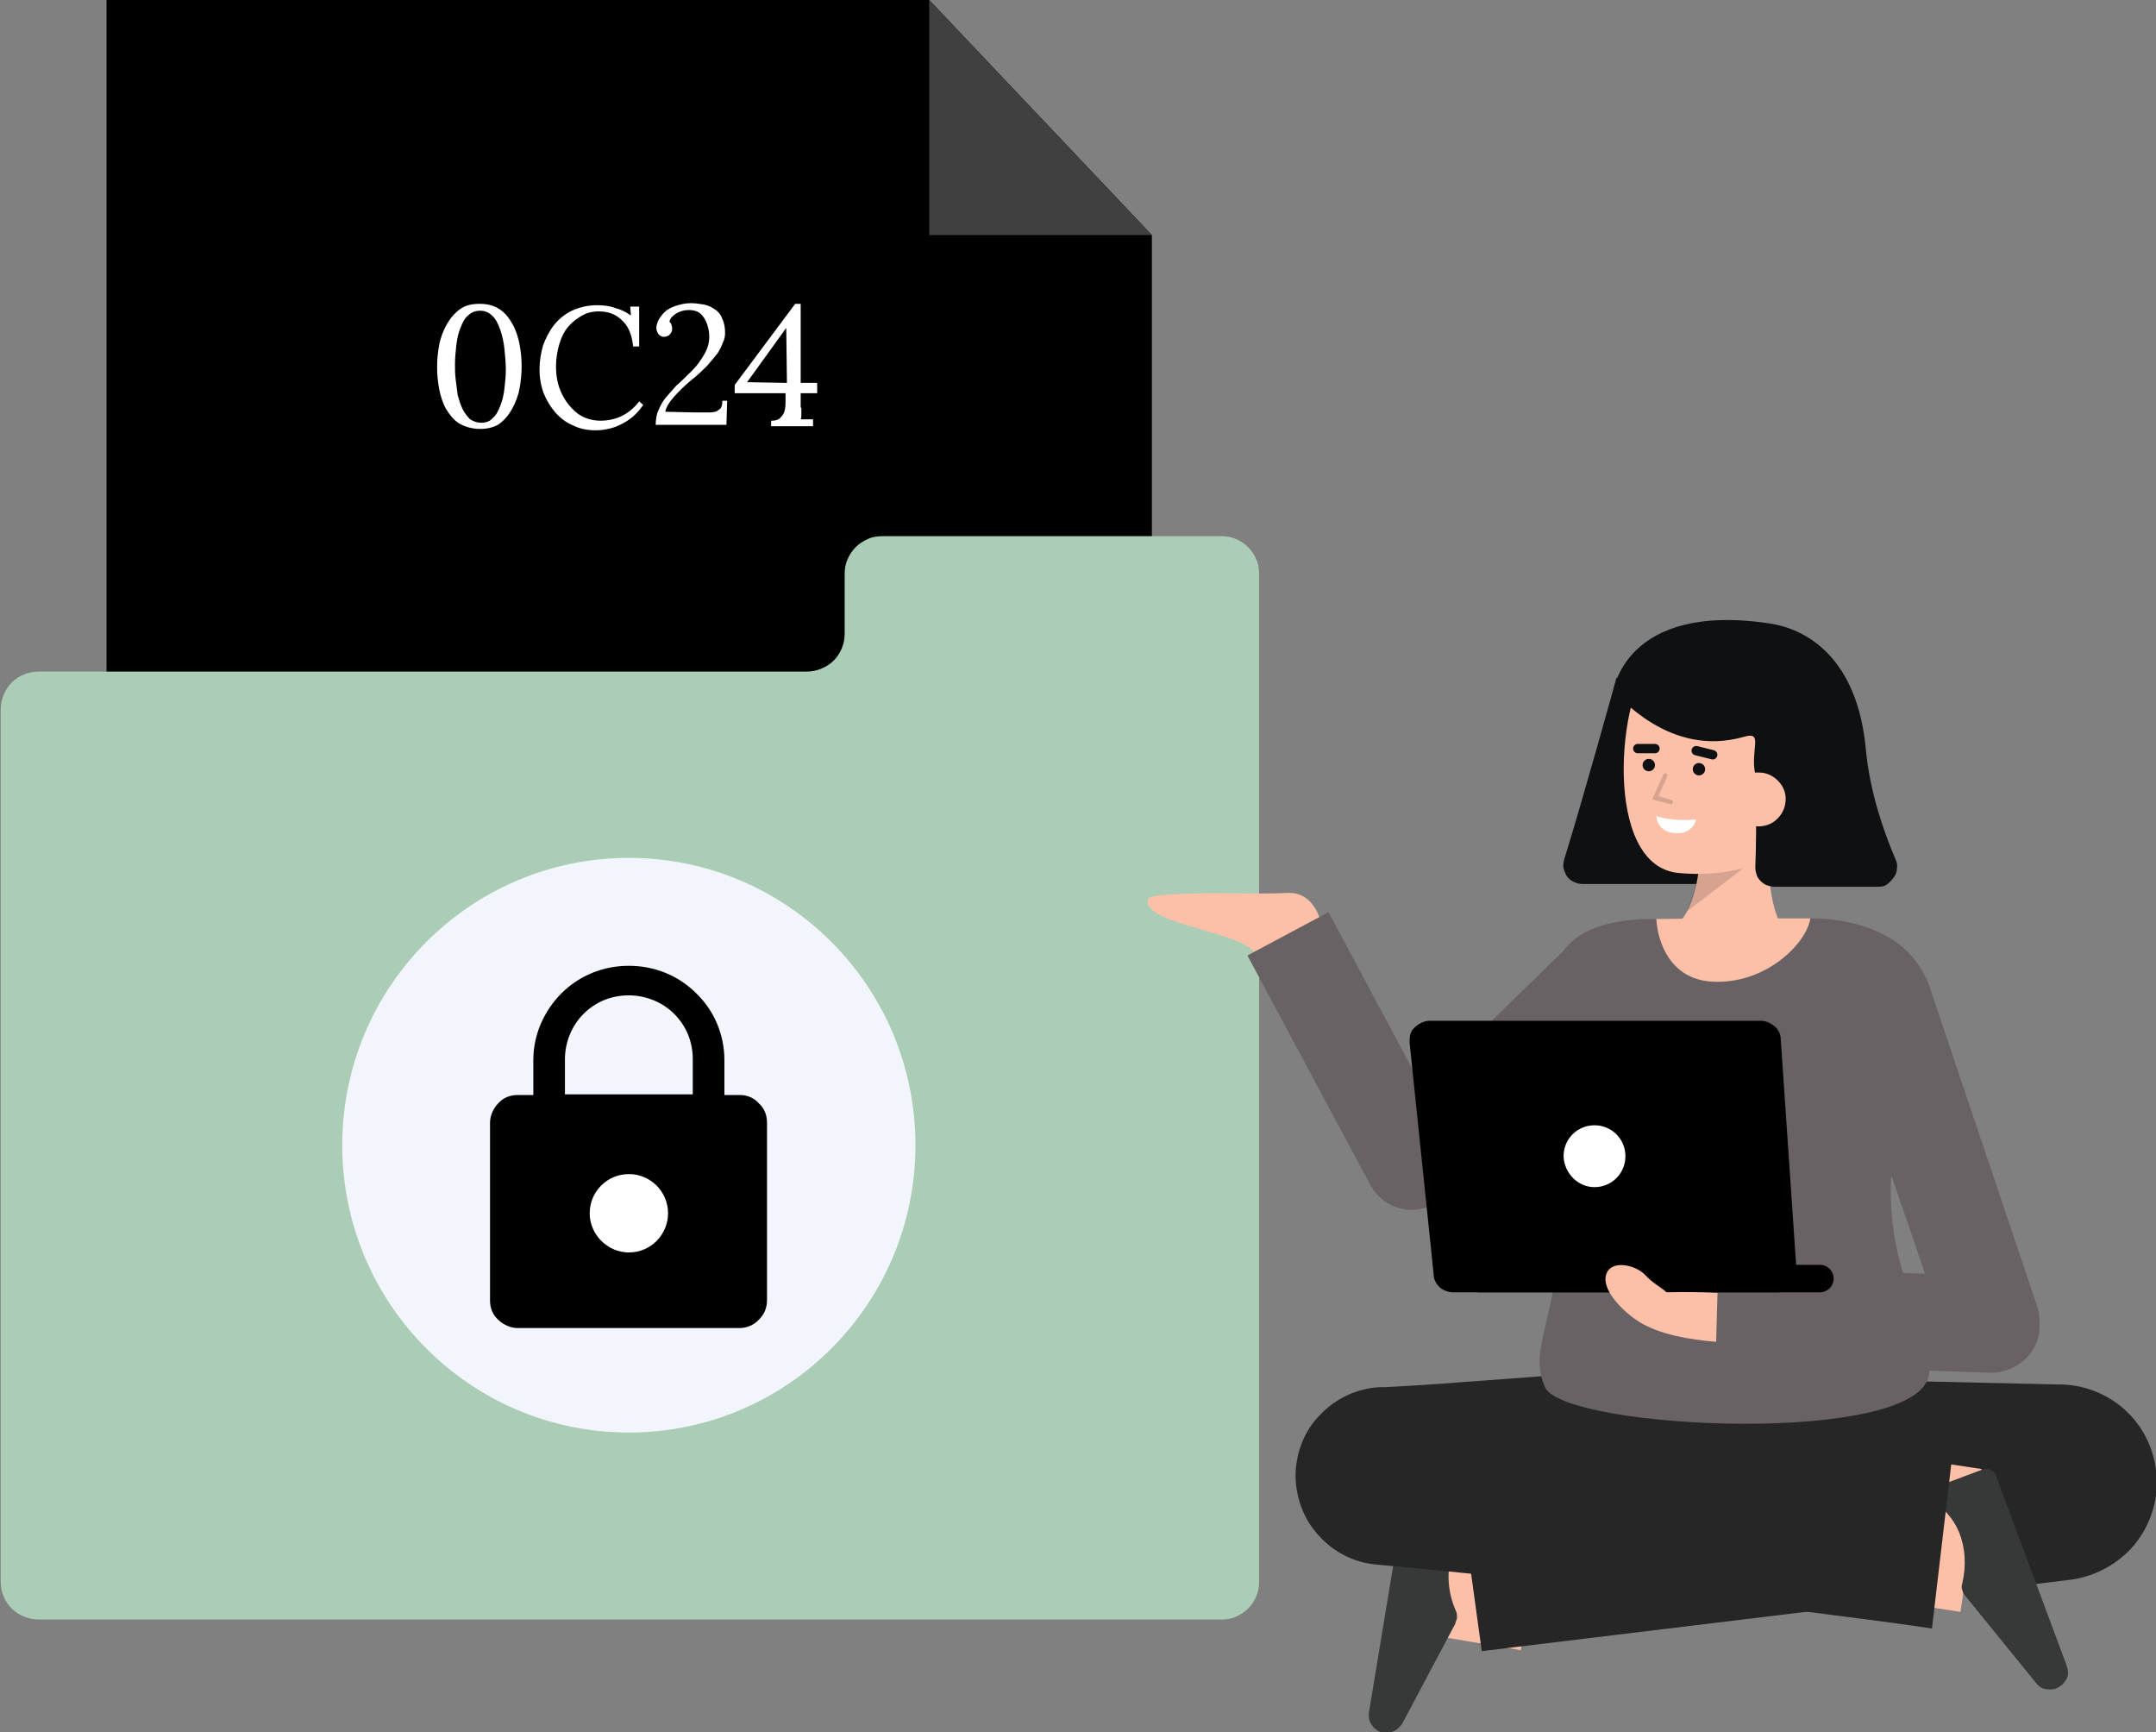
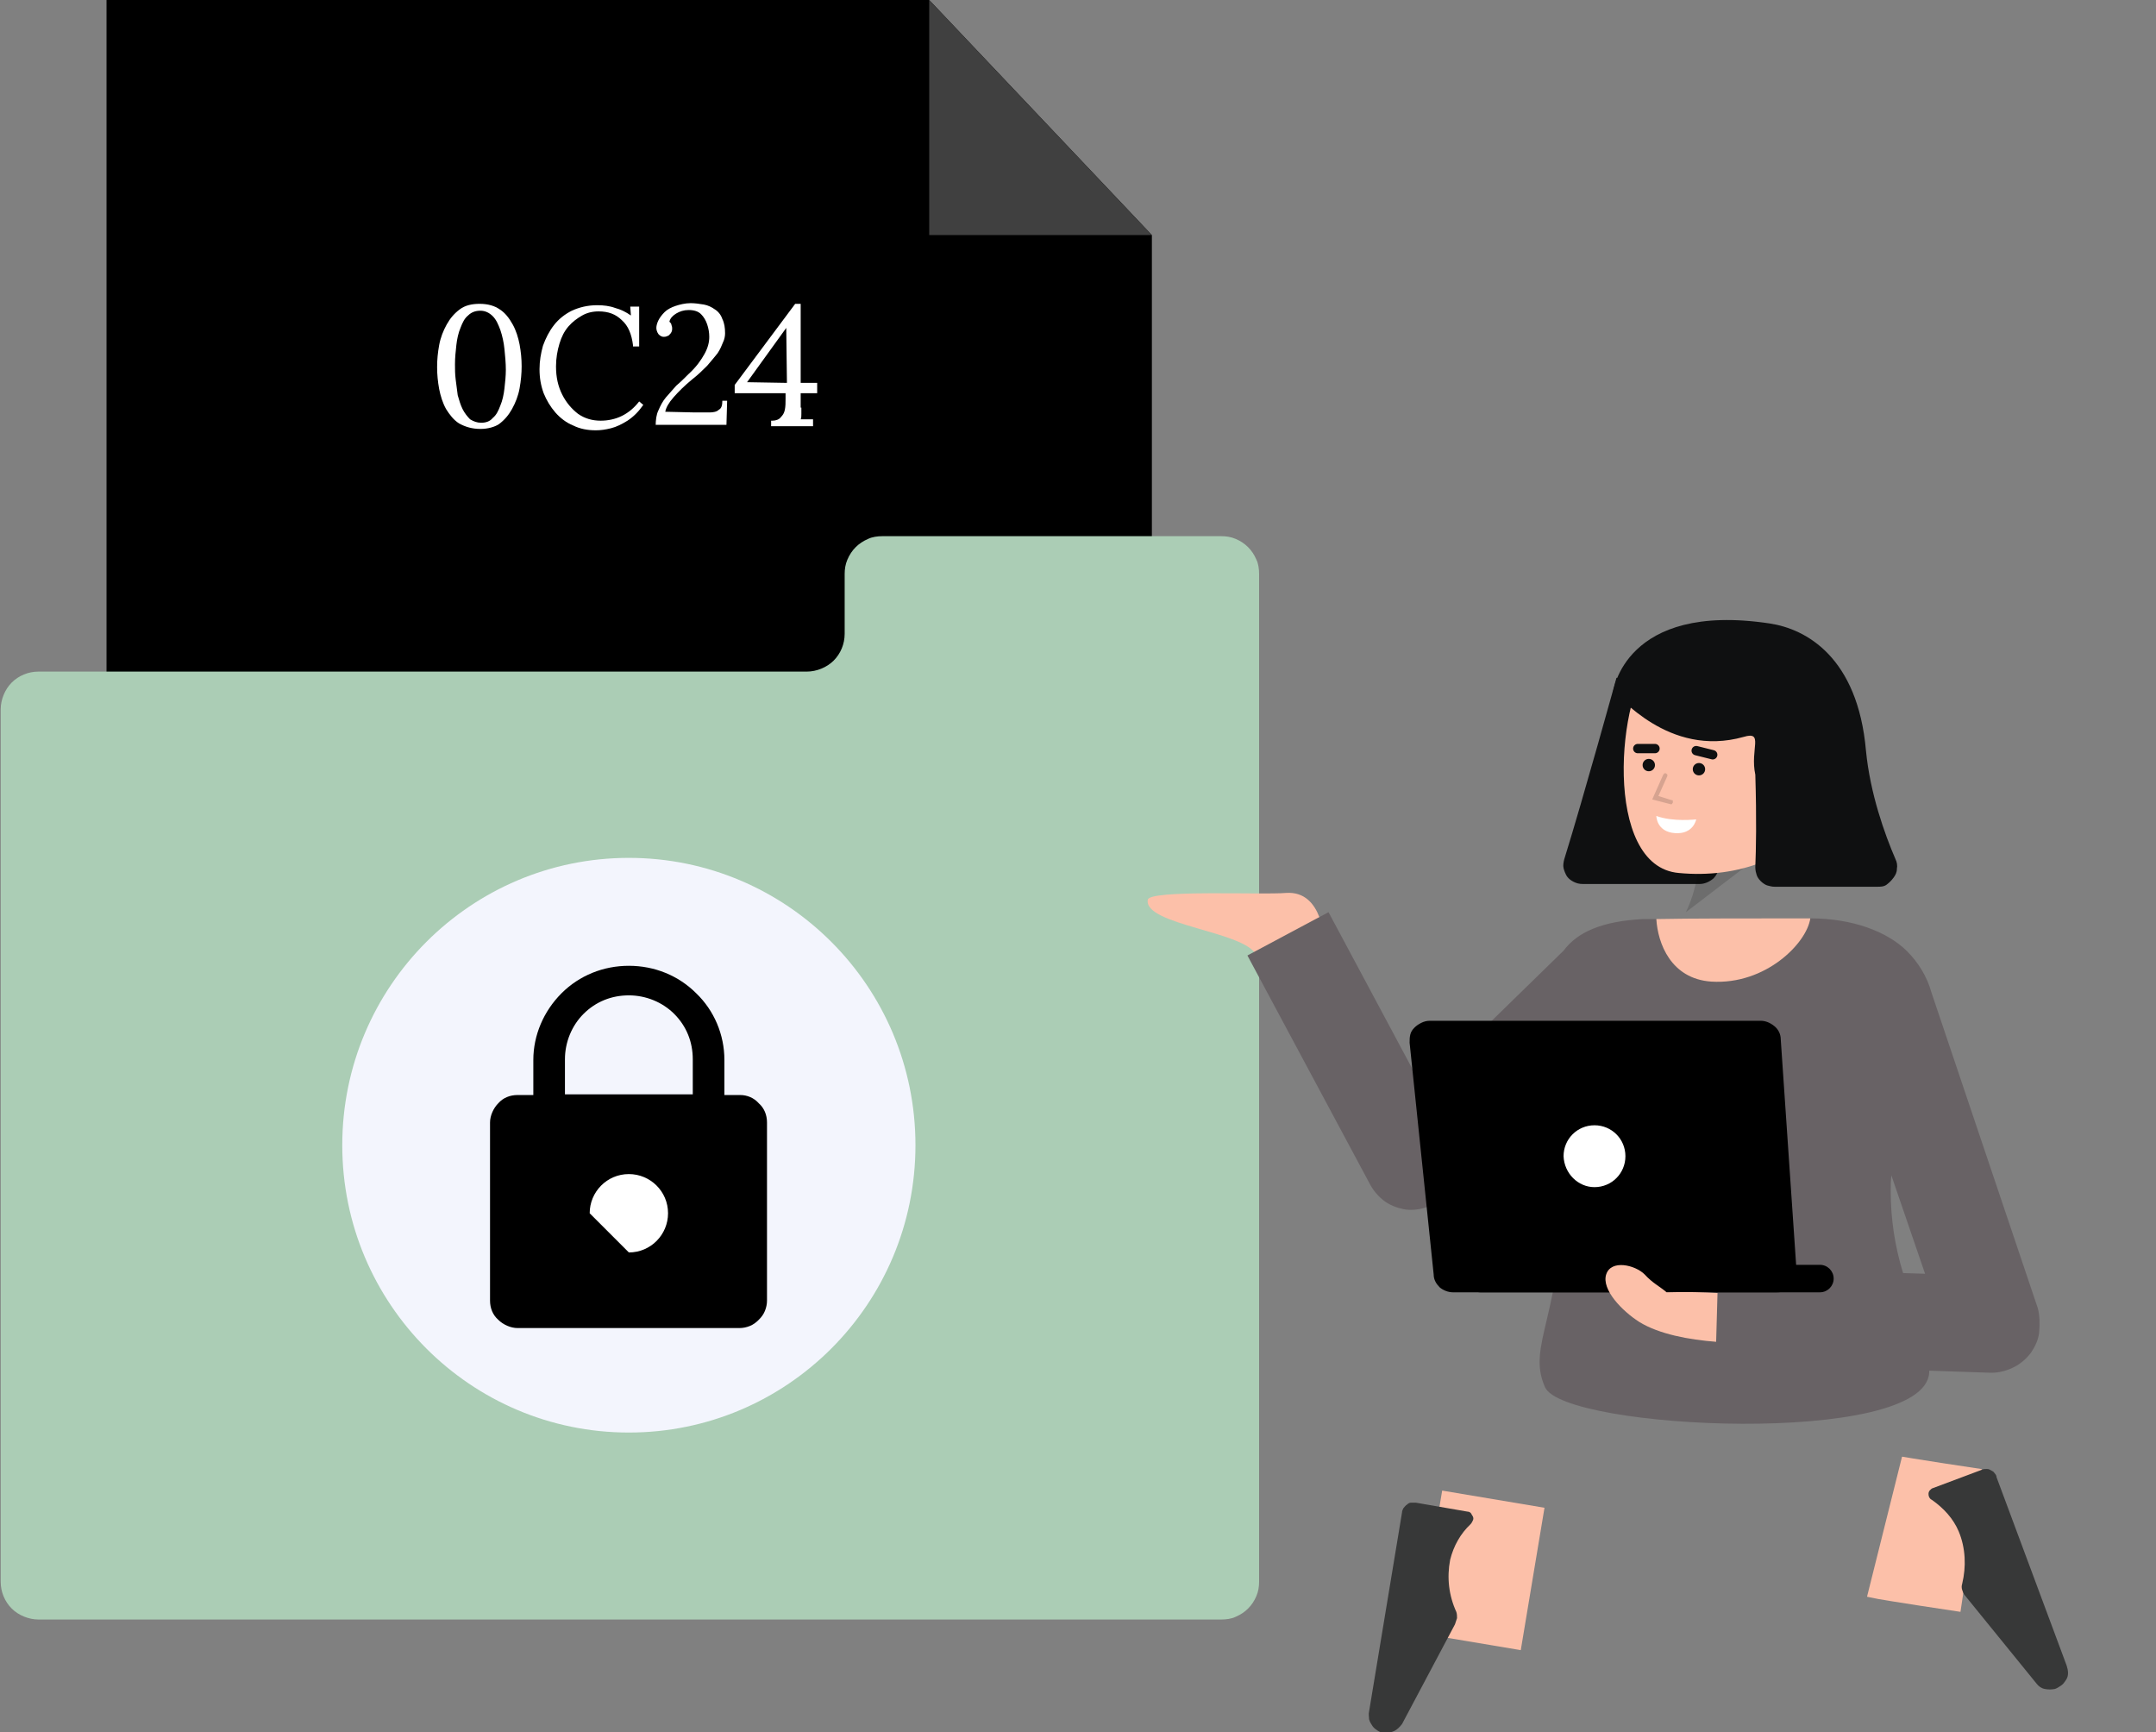
<svg xmlns="http://www.w3.org/2000/svg" version="1.1" id="Layer_1" x="0px" y="0px" viewBox="0 0 313.7 252" style="enable-background:new 0 0 313.7 252;" xml:space="preserve">
  <rect x="0" y="0" width="313.7" height="252" fill="#808080" stroke="none" />
  <style type="text/css">
	.st0{fill:#404040;}
	.st1{fill:#ABCDB5;}
	.st2{fill:#F3F5FD;}
	.st3{fill:#FFFFFF;}
	.st4{fill:#0F1011;}
	.st5{fill:#FCC0A9;}
	.st6{opacity:0.15;enable-background:new    ;}
	.st7{fill:none;stroke:#0F1011;stroke-width:1.362;stroke-linecap:round;stroke-miterlimit:10;}
	.st8{opacity:0.15;}
	.st9{fill:none;stroke:#FCC0A9;stroke-width:21;stroke-miterlimit:10;}
	.st10{fill:#373838;}
	.st11{fill:#262626;}
	.st12{fill:#686265;}
</style>
  <path d="M167.6,196.5H15.5V0h119.7l32.4,34.2V196.5z" />
  <path class="st0" d="M135.2,0v34.2h32.4L135.2,0z" />
  <path class="st1" d="M122.9,83.5v8.7c0,1.5-0.6,2.9-1.6,3.9c-1,1-2.5,1.6-3.9,1.6H5.6c-1.5,0-2.9,0.6-3.9,1.6c-1,1-1.6,2.5-1.6,3.9  v126.9c0,1.5,0.6,2.9,1.6,3.9c1,1,2.5,1.6,3.9,1.6h172.1c0.7,0,1.5-0.1,2.1-0.4c0.7-0.3,1.3-0.7,1.8-1.2c0.5-0.5,0.9-1.1,1.2-1.8  c0.3-0.7,0.4-1.4,0.4-2.1V83.5c0-0.7-0.1-1.5-0.4-2.1c-0.3-0.7-0.7-1.3-1.2-1.8c-0.5-0.5-1.1-0.9-1.8-1.2c-0.7-0.3-1.4-0.4-2.1-0.4  h-49.3c-0.7,0-1.5,0.1-2.1,0.4c-0.7,0.3-1.3,0.7-1.8,1.2s-0.9,1.1-1.2,1.8C123,82.1,122.9,82.8,122.9,83.5z" />
  <path class="st2" d="M91.5,208.4c23,0,41.7-18.7,41.7-41.8c0-23.1-18.7-41.8-41.7-41.8s-41.7,18.7-41.7,41.8  C49.8,189.7,68.5,208.4,91.5,208.4z" />
  <path d="M107.7,159.3h-2.3v-5.1c0-3.7-1.5-7.2-4.1-9.7c-2.6-2.6-6.1-4-9.8-4c-3.7,0-7.2,1.4-9.8,4c-2.6,2.6-4.1,6.1-4.1,9.7v5.1  h-2.3c-1.1,0-2.1,0.4-2.8,1.2c-0.7,0.7-1.2,1.8-1.2,2.8v25.9c0,1.1,0.4,2.1,1.2,2.8c0.7,0.7,1.8,1.2,2.8,1.2h32.3  c0.5,0,1-0.1,1.5-0.3c0.5-0.2,0.9-0.5,1.3-0.9c0.4-0.4,0.7-0.8,0.9-1.3c0.2-0.5,0.3-1,0.3-1.5v-25.9c0-1.1-0.4-2.1-1.2-2.8  C109.7,159.7,108.7,159.3,107.7,159.3z M82.2,154.1c0-2.5,1-4.9,2.7-6.6c1.8-1.8,4.1-2.7,6.6-2.7c2.5,0,4.9,1,6.6,2.7  c1.8,1.8,2.7,4.1,2.7,6.6v5.1H82.2V154.1z" />
-   <path class="st3" d="M91.5,182.2c3.2,0,5.7-2.6,5.7-5.7c0-3.2-2.6-5.7-5.7-5.7c-3.2,0-5.7,2.6-5.7,5.7  C85.8,179.6,88.4,182.2,91.5,182.2z" />
+   <path class="st3" d="M91.5,182.2c3.2,0,5.7-2.6,5.7-5.7c0-3.2-2.6-5.7-5.7-5.7c-3.2,0-5.7,2.6-5.7,5.7  z" />
  <path class="st4" d="M235.2,98.6c0,0-4.8,17.4-7.6,26.4c-0.1,0.4-0.2,0.9-0.1,1.3c0.1,0.4,0.3,0.9,0.5,1.2c0.3,0.4,0.6,0.6,1,0.8  s0.8,0.3,1.3,0.3h17c0.7,0,1.4-0.3,2-0.8c0.5-0.5,0.8-1.2,0.9-1.9l1.1-24.2L235.2,98.6z" />
-   <path class="st5" d="M261.3,137.3c0,0-4.9-2.6-3.8-16.1l-10.2-1.9c0,0,1.2,12.1-4,15.9L261.3,137.3z" />
  <path class="st6" d="M245.3,132.7l8.5-6.5l-6.7-0.1C246.9,128.4,246.3,130.6,245.3,132.7z" />
  <path class="st5" d="M263.2,116c-0.7,4.1-2.9,8-6.5,9.3c-3.9,1.6-8.2,2.1-12.4,1.7c-11.2-0.9-9-26.3-3.7-31.3  c5.3-4.9,20.9-1.8,22.8,6.4C264.4,106.3,263.9,112.1,263.2,116z" />
  <path class="st4" d="M247.2,112.8c0.5,0,0.9-0.4,0.9-0.9s-0.4-0.9-0.9-0.9c-0.5,0-0.9,0.4-0.9,0.9S246.7,112.8,247.2,112.8z" />
  <path class="st4" d="M239.9,112.2c0.5,0,0.9-0.4,0.9-0.9c0-0.5-0.4-0.9-0.9-0.9s-0.9,0.4-0.9,0.9C239,111.8,239.4,112.2,239.9,112.2  z" />
  <path class="st7" d="M240.8,108.9l-2.5,0" />
  <path class="st7" d="M249.2,109.8l-2.4-0.6" />
  <path class="st3" d="M246.8,119.2c0,0-3.4,0.4-5.8-0.5c0,0,0,2.3,2.7,2.5C246.4,121.4,246.8,119.2,246.8,119.2z" />
  <g class="st8">
    <path d="M243.1,117c0.1,0,0.2,0,0.2-0.1c0.1-0.1,0.1-0.1,0.1-0.2c0-0.1,0-0.2,0-0.2c0-0.1-0.1-0.1-0.2-0.1l-1.9-0.6l1.3-2.9   c0,0,0-0.1,0-0.1c0,0,0-0.1,0-0.1c0,0,0-0.1-0.1-0.1c0,0-0.1-0.1-0.1-0.1c0,0-0.1,0-0.1,0c0,0-0.1,0-0.1,0c0,0-0.1,0-0.1,0.1   c0,0-0.1,0.1-0.1,0.1l-1.6,3.6L243.1,117C243.1,117,243.1,117,243.1,117z" />
  </g>
  <path class="st4" d="M234.7,100.7c0,0,1.6-13.2,22.8-10c5.3,0.8,12.8,4.9,14,18.5c0.6,6.2,2.7,12.1,4.3,15.8  c0.2,0.4,0.3,0.9,0.2,1.4c0,0.5-0.2,0.9-0.5,1.3s-0.6,0.7-1,1s-0.9,0.3-1.4,0.3l-14.9,0c-0.4,0-0.7-0.1-1.1-0.2  c-0.3-0.1-0.7-0.4-0.9-0.6c-0.3-0.3-0.5-0.6-0.6-0.9c-0.1-0.3-0.2-0.7-0.2-1.1c0,0,0-0.1,0-0.1c0.1-2.5,0.2-6.8,0-13.4  c-0.8-3.7,1.3-6.4-1.7-5.5C242.7,110.3,235.5,100.9,234.7,100.7z" />
-   <path class="st5" d="M251.9,115.9c-0.1,1,0.2,2.1,0.9,2.9c0.7,0.8,1.6,1.3,2.7,1.4c1,0.1,2.1-0.2,2.9-0.9c0.8-0.7,1.3-1.6,1.4-2.7  c0.1-1-0.2-2-0.9-2.8c-0.7-0.8-1.6-1.3-2.6-1.4c0,0-0.1,0-0.1,0C253.3,112.2,252.1,113.7,251.9,115.9z" />
  <path class="st9" d="M223,229.7c-1.2-0.2-14.9-2.5-14.9-2.5" />
  <path class="st10" d="M199.2,249c-0.1,0.4,0,0.7,0,1.1c0.1,0.4,0.3,0.7,0.5,1c0.2,0.3,0.5,0.5,0.8,0.7c0.3,0.2,0.7,0.3,1,0.3  c0.5,0,1-0.1,1.4-0.3c0.4-0.2,0.8-0.6,1.1-1l7.7-14.5c0.1-0.3,0.2-0.6,0.3-0.9c0-0.3,0-0.6-0.1-0.9c-1.1-2.4-1.4-5-0.9-7.6  c0.5-2,1.5-3.8,3-5.2c0.1-0.1,0.2-0.3,0.3-0.5c0.1-0.2,0.1-0.4,0-0.6c-0.1-0.2-0.2-0.3-0.3-0.5c-0.1-0.1-0.3-0.2-0.5-0.2l-7.5-1.3  c-0.2,0-0.5,0-0.7,0s-0.4,0.1-0.6,0.3c-0.2,0.1-0.3,0.3-0.5,0.5c-0.1,0.2-0.2,0.4-0.2,0.6L199.2,249z" />
-   <path class="st11" d="M264.3,200.5c5.7,0.2,11.5,0.4,17.3,0.5l8.7,0.2l8.7,0.2l0.9,0c3.6,0.1,7,1.5,9.6,4c2.6,2.5,4.1,5.9,4.3,9.5  c0.2,3.6-1,7.1-3.3,9.9c-2.3,2.7-5.6,4.5-9.1,5l-85.8,10.4l-3.5-25.4l85.4-13.2l2.3,28.3l-8.8,0.6l-8.8,0.5  c-5.9,0.3-11.8,0.7-17.8,0.9L264.3,200.5z" />
  <path class="st9" d="M274.2,222.1c1.2,0.3,12.6,2,12.6,2" />
  <path class="st10" d="M300.7,242.3c0.1,0.3,0.2,0.7,0.2,1.1s-0.1,0.7-0.3,1c-0.2,0.3-0.4,0.6-0.7,0.8c-0.3,0.2-0.6,0.4-0.9,0.5  c-0.5,0.1-1,0.1-1.5,0c-0.5-0.1-0.9-0.4-1.2-0.8l-10.4-12.8c-0.2-0.2-0.3-0.5-0.4-0.8c-0.1-0.3-0.1-0.6,0-0.9  c0.6-2.5,0.5-5.2-0.5-7.6c-0.8-1.9-2.2-3.4-3.9-4.6c-0.2-0.1-0.3-0.2-0.4-0.4c-0.1-0.2-0.1-0.4-0.1-0.5c0-0.2,0.1-0.4,0.2-0.5  s0.3-0.3,0.4-0.3l7.2-2.7c0.2-0.1,0.4-0.1,0.7-0.1s0.4,0.1,0.6,0.2c0.2,0.1,0.4,0.2,0.5,0.4c0.2,0.2,0.3,0.4,0.3,0.6L300.7,242.3z" />
-   <path class="st11" d="M245.2,229.5c-3.6-0.3-7.2-0.5-10.8-0.7c-3.6-0.2-7.2-0.4-10.8-0.5l-5.4-0.2l-5.4-0.2  c-3.6-0.1-7.2-0.2-10.8-0.2l1.2-25.8c6.7,0.9,13.5,1.8,20.2,2.7c6.7,0.9,13.5,1.7,20.2,2.5l10.1,1.2l10.1,1.1  c6.7,0.7,13.5,1.4,20.3,2l-3,25.5c-6.7-1-13.5-1.8-20.2-2.7l-10.1-1.2l-10.1-1.2c-6.7-0.7-13.5-1.5-20.2-2.2  c-6.8-0.7-13.5-1.4-20.3-2c-3.2-0.3-6.2-1.8-8.4-4.3c-2.2-2.4-3.3-5.6-3.3-8.8c0.1-3.3,1.3-6.4,3.6-8.7c2.3-2.4,5.3-3.8,8.6-4l0.8,0  c3.6-0.2,7.2-0.4,10.8-0.7l5.4-0.4l5.4-0.4c3.6-0.3,7.2-0.6,10.8-0.9c3.6-0.3,7.2-0.7,10.7-1.2L245.2,229.5z" />
-   <path class="st11" d="M277.3,196.6l1.9,31.8l-54.6-0.6l4.1-28.1L277.3,196.6z" />
  <path class="st5" d="M192.7,137.2c0,0-0.1-7.7-5.6-7.3c-3.5,0.3-19.9-0.5-20.1,1c-0.6,3.7,14.4,4.6,15.8,8.1L192.7,137.2z" />
  <path class="st12" d="M296.5,190.3L281,144.3c-0.6-2.2-1.9-4.3-3.5-5.9c-2.9-2.9-8-4.8-14.1-4.8c-0.5,3.6-22.2,3.6-22.4,0.1  c-0.8,0-1.5,0-1.9,0c-6,0.3-9.6,1.9-11.6,4.6l-20.5,20l-13.7-25.6l-11.8,6.3l17.9,33.4c0.5,0.9,1.2,1.7,2,2.3c0.8,0.6,1.8,1,2.8,1.2  c1,0.2,2.1,0.1,3.1-0.2c1-0.3,1.9-0.9,2.6-1.6l16.3-15.8c0.6,4.1,1,8.3,1.2,12.5c0.2,20.7-5.4,24.7-2.6,31  c2.7,6.2,55.2,8.7,55.9-2.1c0-0.1,0-0.2,0-0.3l8.9,0.3c0.1,0,0.1,0,0.2,0c1.1,0,2.2-0.3,3.2-0.8s1.8-1.2,2.5-2.1  c0.6-0.9,1.1-1.9,1.2-3S296.8,191.4,296.5,190.3L296.5,190.3z M280.1,185.3l-3.2-0.1c-1.2-3.9-1.8-7.9-1.8-11.9c0-0.8,0-1.5,0.1-2.3  L280.1,185.3z" />
  <path class="st5" d="M241,133.7c0.2,3.5,2.1,8.7,8,9.1c7.9,0.5,13.9-5.6,14.4-9.2h0C255.6,133.6,245.5,133.6,241,133.7z" />
  <path d="M259.1,151.2l2.3,33.7c0,0.4,0,0.8-0.2,1.2c-0.1,0.4-0.3,0.7-0.6,1c-0.3,0.3-0.6,0.5-1,0.7c-0.4,0.2-0.8,0.2-1.2,0.2h-47  c-0.7,0-1.4-0.3-1.9-0.7c-0.5-0.5-0.9-1.1-0.9-1.9l-3.5-33.7c0-0.4,0-0.8,0.1-1.2c0.1-0.4,0.3-0.7,0.6-1c0.3-0.3,0.6-0.5,1-0.7  c0.4-0.2,0.8-0.3,1.2-0.3h48.2c0.7,0,1.4,0.3,2,0.8C258.8,149.8,259.1,150.5,259.1,151.2z" />
  <path d="M215.4,188h49.4c1.1,0,2-0.9,2-2c0-1.1-0.9-2-2-2h-49.4c-1.1,0-2,0.9-2,2C213.4,187.1,214.3,188,215.4,188z" />
  <path class="st3" d="M232,172.7c2.5,0,4.5-2,4.5-4.5c0-2.5-2-4.5-4.5-4.5c-2.5,0-4.5,2-4.5,4.5C227.6,170.7,229.6,172.7,232,172.7z" />
  <path class="st5" d="M238.5,192.3c2.9,1.8,7.3,2.6,11.2,2.9l0.2-7.1c-1.8-0.1-4.6-0.2-7.4-0.1c-1.2-1-2-1.3-3.2-2.6  c-1.4-1.4-4.9-2.2-5.6,0C233,187.6,236,190.7,238.5,192.3z" />
  <path class="st3" d="M69.9,62.4c-1.2,0-2.2-0.3-3.1-0.8c-0.8-0.5-1.4-1.3-1.9-2.1c-0.5-0.9-0.8-1.9-1-2.9c-0.2-1.1-0.3-2.1-0.3-3.2  s0.1-2.1,0.3-3.2c0.2-1.1,0.6-2.1,1.1-3c0.5-0.9,1.1-1.6,1.9-2.2c0.8-0.6,1.8-0.8,2.9-0.8c1.2,0,2.2,0.3,2.9,0.8  c0.8,0.5,1.4,1.3,1.9,2.2c0.5,0.9,0.8,1.9,1,2.9c0.2,1.1,0.3,2.1,0.3,3.2c0,1-0.1,2.1-0.3,3.2c-0.2,1.1-0.6,2.1-1.1,3  c-0.5,0.9-1.1,1.6-1.9,2.2C72,62.1,71,62.4,69.9,62.4z M70,61.5c0.7,0,1.3-0.2,1.7-0.7c0.5-0.4,0.8-1,1.1-1.8  c0.3-0.7,0.5-1.6,0.6-2.5c0.1-0.9,0.2-1.8,0.2-2.7c0-1-0.1-2-0.2-3c-0.1-1-0.3-1.9-0.6-2.8c-0.3-0.8-0.6-1.5-1.1-2  c-0.5-0.5-1.1-0.8-1.8-0.8c-0.7,0-1.3,0.2-1.8,0.7c-0.5,0.4-0.8,1-1.1,1.8c-0.3,0.7-0.5,1.6-0.6,2.5c-0.1,0.9-0.2,1.8-0.2,2.8  c0,0.7,0,1.4,0.1,2.2c0.1,0.8,0.2,1.6,0.3,2.3c0.2,0.7,0.4,1.4,0.7,2c0.3,0.6,0.7,1.1,1.1,1.5C68.9,61.3,69.4,61.5,70,61.5z" />
  <path class="st3" d="M92.1,50.2c-0.2-1.6-0.7-2.8-1.6-3.6c-0.9-0.9-2-1.3-3.4-1.3c-0.9,0-1.7,0.2-2.4,0.6c-0.7,0.4-1.4,0.9-2,1.6  s-1,1.5-1.3,2.5c-0.3,1-0.5,2.1-0.5,3.3c0,1.6,0.3,2.9,0.9,4.1s1.4,2.1,2.3,2.8c1,0.7,2.1,1,3.3,1c1,0,2.1-0.2,3.1-0.7  c1-0.5,1.8-1.2,2.5-2.1l0.6,0.5c-0.7,1-1.4,1.7-2.3,2.3c-0.8,0.5-1.6,0.9-2.4,1.1c-0.8,0.2-1.5,0.3-2.2,0.3c-1.2,0-2.3-0.2-3.3-0.7  c-1-0.4-1.9-1.1-2.6-1.9c-0.7-0.8-1.3-1.8-1.7-2.8c-0.4-1.1-0.6-2.2-0.6-3.5c0-1.2,0.2-2.3,0.5-3.4c0.4-1.1,0.9-2.1,1.6-3  c0.7-0.9,1.6-1.6,2.6-2.1c1.1-0.5,2.3-0.8,3.7-0.8c0.9,0,1.8,0.1,2.6,0.4c0.8,0.2,1.6,0.6,2.3,1.1l-0.1-1.3H93v5.8H92.1z" />
  <path class="st3" d="M95.4,62c0-0.9,0.1-1.7,0.4-2.3c0.3-0.7,0.6-1.3,1.1-1.9c0.5-0.6,1-1.1,1.5-1.7c0.6-0.5,1.2-1.1,1.8-1.7  c1.1-1,1.8-2,2.3-2.9c0.5-0.9,0.7-1.7,0.7-2.5c0-0.6-0.1-1.2-0.3-1.8c-0.2-0.6-0.5-1.1-0.9-1.5c-0.4-0.4-1-0.6-1.8-0.6  c-0.7,0-1.3,0.2-1.8,0.5c-0.5,0.3-0.9,0.7-1,1.2c0.2,0.2,0.3,0.3,0.3,0.5c0.1,0.2,0.1,0.4,0.1,0.5c0,0.1,0,0.3-0.1,0.5  c-0.1,0.2-0.2,0.3-0.4,0.5c-0.2,0.1-0.4,0.2-0.7,0.2c-0.4,0-0.6-0.2-0.8-0.4c-0.2-0.3-0.3-0.6-0.3-0.9c0-0.3,0.1-0.7,0.3-1.1  c0.2-0.4,0.5-0.8,0.9-1.2c0.4-0.4,1-0.7,1.6-0.9c0.6-0.2,1.4-0.4,2.2-0.4c0.6,0,1.3,0.1,1.9,0.2c0.6,0.1,1.2,0.4,1.6,0.7  c0.5,0.3,0.9,0.8,1.1,1.4c0.3,0.6,0.4,1.3,0.4,2.1c0,0.4-0.1,0.9-0.3,1.3c-0.2,0.5-0.4,1-0.8,1.6c-0.4,0.5-0.9,1.1-1.5,1.8  c-0.6,0.6-1.3,1.3-2.2,2c-1.1,0.9-2,1.8-2.7,2.6c-0.7,0.8-1.1,1.5-1.2,2.1l4.3,0.1c0.8,0,1.5,0,2.1,0c0.6,0,1.1-0.1,1.4-0.4  c0.4-0.2,0.5-0.7,0.5-1.3h0.7l-0.1,3.5H95.4z" />
  <path class="st3" d="M116.6,59.3c0,0.3,0,0.6,0,0.9c0,0.3,0,0.6-0.1,0.8c0.3,0,0.6,0,0.9,0c0.3,0,0.6,0,0.9,0v1h-6.1v-0.8h0.2  c0.5,0,1-0.2,1.2-0.5c0.3-0.3,0.5-0.6,0.6-1.1s0.1-1,0.1-1.6v-0.8h-7.4V56l8.8-11.8h0.8v11.5l2.4,0v1.5h-2.4V59.3z M114.4,47.7  l-5.7,7.9l5.8,0.1L114.4,47.7L114.4,47.7z" />
</svg>